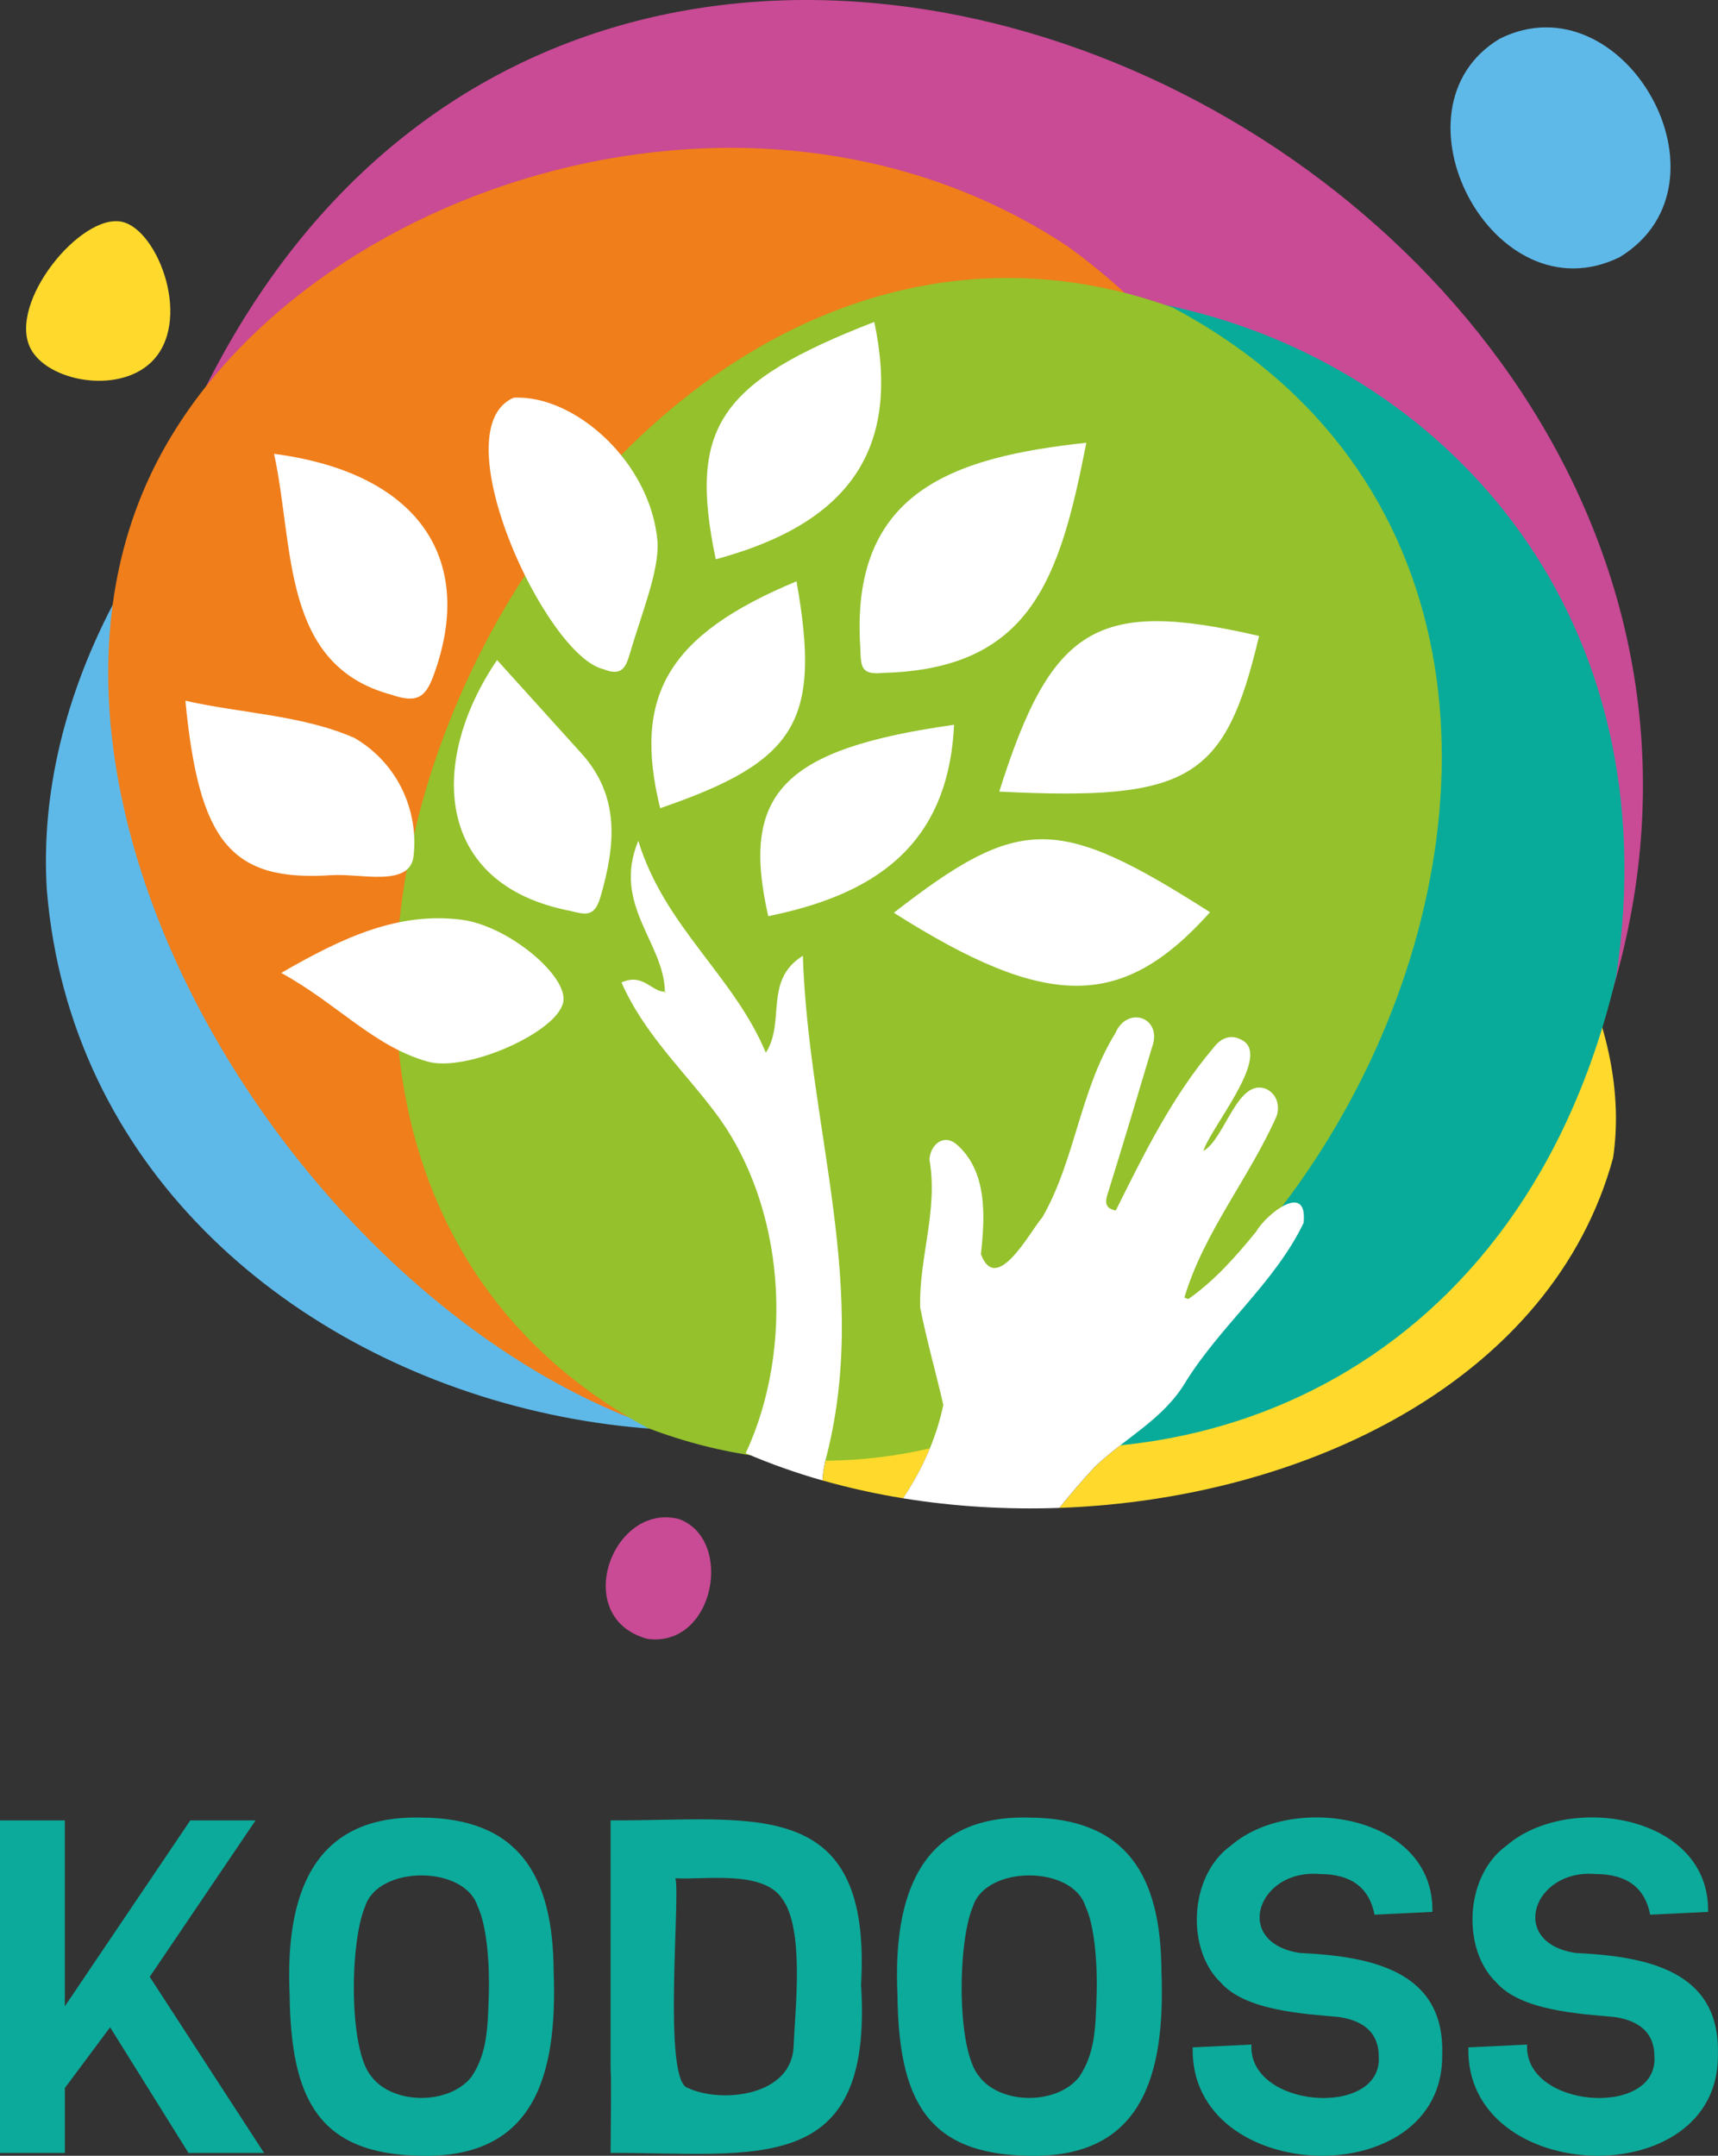
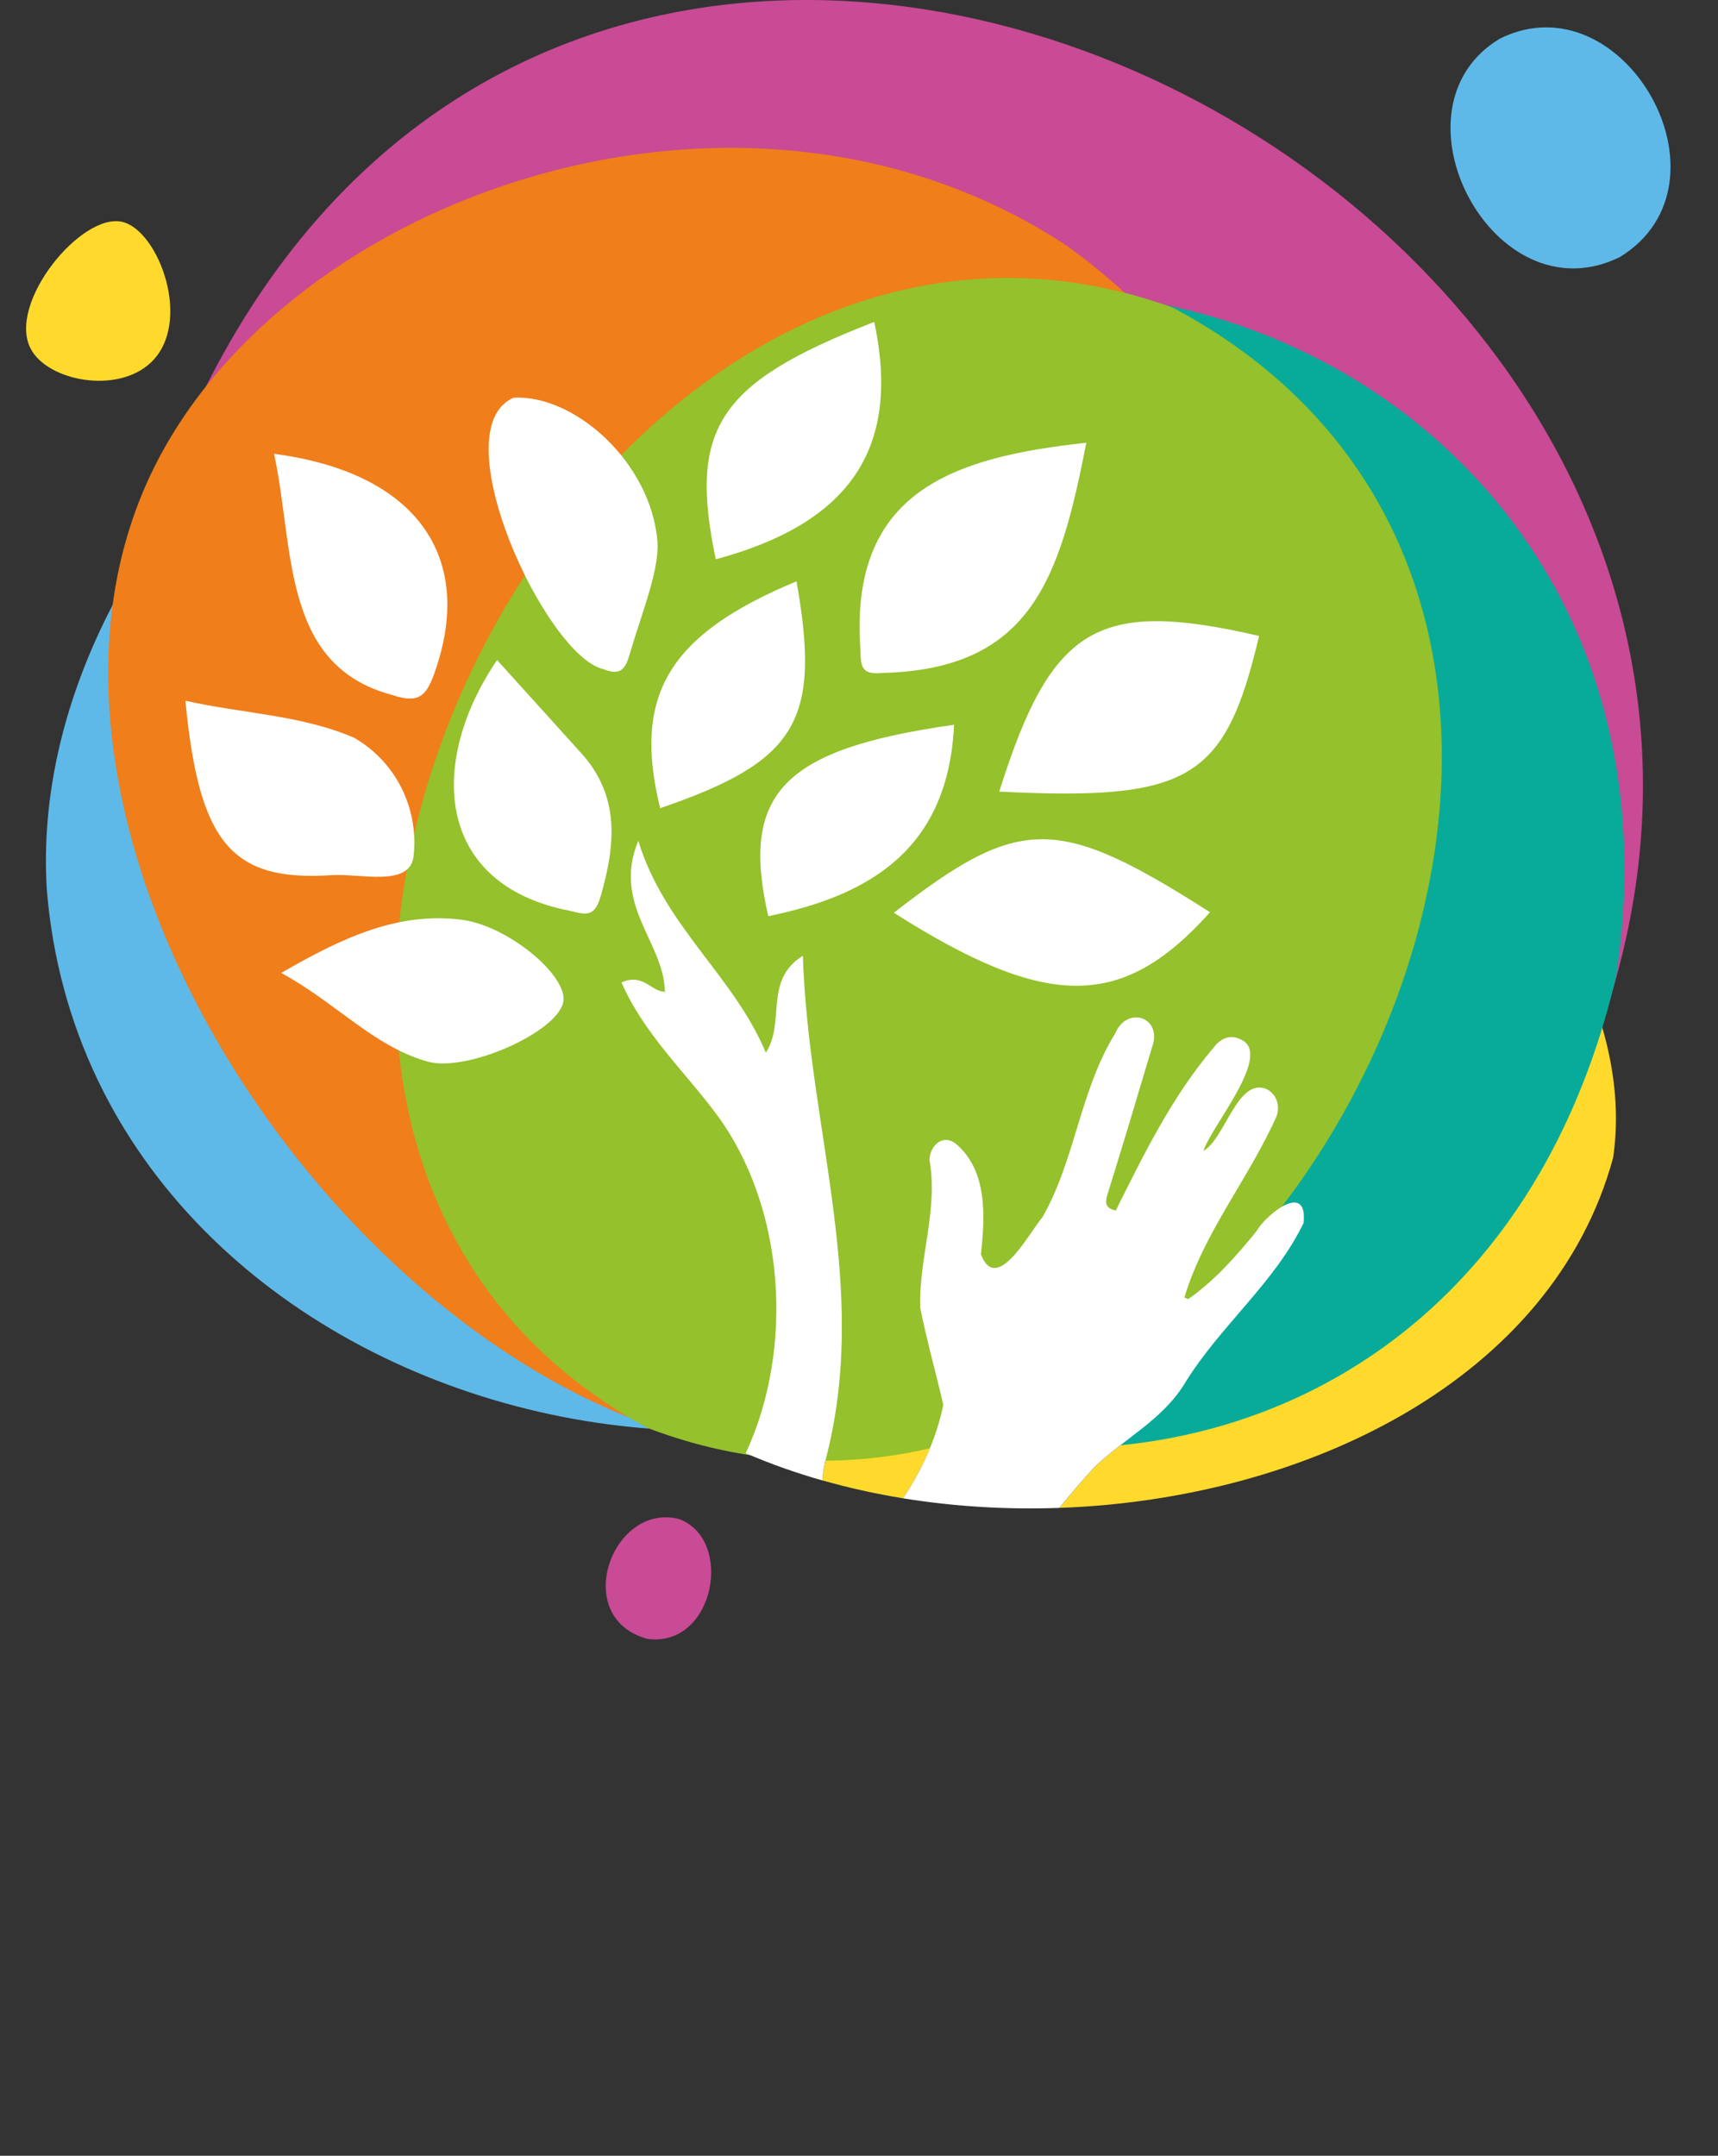
<svg xmlns="http://www.w3.org/2000/svg" id="Layer_2" data-name="Layer 2" viewBox="0 0 487.61 611.59">
  <rect x="0" y="0" width="487.61" height="611.59" fill="#333333" stroke="none" />
  <defs>
    <style>.cls-1{fill:#fff}.cls-2{fill:#ffda2c}.cls-4{fill:#c94a95}.cls-6{fill:#0caa9a}.cls-8{fill:#5eb9e9}</style>
  </defs>
  <g id="Logo_Achtergrond" data-name="Logo Achtergrond">
    <g id="Bolletjes">
      <path class="cls-2" d="M271.93 174.72c-86.61 13.05-152.38 111.57-124.06 180.35 13.04 26.23 36 45.21 63.79 57.21 13.89-29.86 11.14-69.9-8.25-96.1-9.01-12.17-20.51-22.69-27.01-37.46 6.15-2.77 8.51 2.67 12.32 2.63-.19-13.96-15.08-24.64-7.55-42.82 7.46 24.39 27.06 38.24 36.2 60.12 5.66-8.71-.69-20.53 10.52-27.51 1.61 49.37 19.35 94.64 6.33 143.48-.46 2.08-.7 3.85-.76 5.38 7.43 2.12 15.08 3.8 22.87 5.07 5.33-8.04 9.39-16.78 11.43-26.5-2.13-9.21-4.72-18.33-6.57-27.59-.42-14 5.16-27.71 2.63-41.94.13-3.88 3.63-7.48 7.46-4.59 9.08 7.64 8.33 20.7 7.14 31.37 4.46 11.76 13.85-6.34 17.45-10.47 9.36-16.3 10.63-35.96 20.68-52.18 3.41-8.04 13.56-4.55 10.45 3.92-4.17 13.99-8.35 27.97-12.69 41.9-.88 2.82-.01 3.9 2.39 4.44 8.19-16.38 15.98-32.32 27.81-46.28 1.92-2.51 4.71-3.92 7.94-2.12 8.73 4.34-8.75 24.65-10.88 31.5 6.12-3.38 9.57-20.63 17.73-17.65 2.82 1.33 4.08 4.28 3.11 7.63-7.77 17.62-20.68 33.03-26.23 51.61.37.14.74.28 1.11.43 7.52-5.28 13.52-12.09 19.28-19.17 2.9-5.01 14.71-14.33 13.43-2.41-8.14 16.88-23.58 29.13-33.47 45.09-6.28 10.61-17.15 15.83-25.82 24.11-3.49 3.76-6.81 7.64-10.02 11.62 70.22-2.5 140.02-36.57 157.14-99.28 10.89-72.81-89.11-168.36-185.88-153.79ZM34.72 62.95c-11.68-2.73-32.77 23.14-26 36 4.83 9.17 24.43 12.9 34 4 12.15-11.31 2.31-37.59-8-40Z" />
      <path class="cls-4" d="M456.2 285.8C357.38 449.81 20.54 407.21 39.7 157.36 131.05-146.25 534.95 40.99 456.19 285.8ZM192.72 430.95c-18.99-4.85-30.93 27.97-9 34 19.08 2.59 24.75-28.19 9-34Z" />
      <path class="cls-8" d="M339.9 337c-84.8 123.98-313.63 71.49-326.6-84.41C6.29 142.2 140.43 30.37 247.49 63.36 346.98 94.02 404.81 244.11 339.9 337ZM425.72 10.95c-33.06 19.76-1.94 79.61 34 62 34.26-20.93 1.18-79.38-34-62Z" />
      <path d="M227.46 412.88C111.41 409.19-8.14 241.97 42.78 134.59 80.48 55.09 211.26 9.14 303 69.87c127.76 92.15 104.05 332.45-75.55 343.01Z" style="fill:#f07e1a" />
      <path d="M458.72 276.95c30.71-203.82-250.34-274.31-312-77-59.11 222.05 259.13 301.26 312 76.99Z" style="fill:#08ab9a" />
      <path d="M332.88 87.28c-169.8-61.4-311.24 229.98-149.07 317.84C354.06 469.77 505.8 179.29 332.88 87.28Z" style="fill:#94c12c" />
    </g>
  </g>
  <g id="Witte_onderdelen" data-name="Witte onderdelen">
    <g id="witte_boom" data-name="witte boom">
      <g id="Witte_boom_2" data-name="Witte boom 2">
        <path class="cls-1" d="M130.98 260.92c-17.9-2.22-33.39 4.83-51.16 15.1 15.79 8.62 26.31 20.93 41.65 25.18 10.99 3.04 36.54-8.28 38.38-16.82 1.6-7.39-15.66-21.81-28.87-23.45ZM94.18 248.29c8.11-.55 22.13 3.5 23.19-5.34 1.49-12.44-4.11-26.23-16.79-33.61-14.98-6.53-32.01-6.92-47.96-10.55 3.86 40.22 12.97 51.42 41.56 49.49ZM244.19 184.17c.17 5.13.21 7.36 6.57 6.73 42.09-1.14 50.09-27.1 57.57-65.29-37.99 4.09-67.26 13.9-64.13 58.55ZM248.14 91.33c-44.22 17.16-52.8 30.01-44.99 67.35 38.34-10.34 52.56-31.63 44.99-67.35ZM111.21 197.13c8.15 2.82 10.01-.15 12.36-6.94 11.19-32.45-5.58-56.17-45.79-61.44 5.8 26.51 1.93 60.03 33.44 68.38ZM270.79 205.62c-48.6 6.85-60.71 19.46-52.74 54.3 29.1-5.91 51.09-19.22 52.74-54.3ZM253.69 258.95c43.7 27.73 64.92 27.56 89.75-.15-43.27-27.59-53.95-27.66-89.75.15ZM283.61 224.58c54.08 2.67 64.12-3.34 73.75-44.16-45.96-10.63-58.94-2.86-73.75 44.16ZM145.77 112.83c-20.73 9.04 9.09 73.32 25.52 77.02 4.8 1.93 6.2-.05 7.37-4.05 3.52-12.03 8.43-23.76 7.96-32.08-1.84-22.53-23.47-41.81-40.86-40.89ZM226.07 164.92c-36.46 15.15-46.55 32.41-38.7 64.37 38.79-13.29 45.75-24.63 38.7-64.37ZM164.99 213.69c-7.59-8.41-15.19-16.8-23.91-26.44-19.44 28.58-17.93 63.53 20.44 71.1 4.5 1.04 7.16 2.18 8.94-3.99 4.22-14.6 5.6-28.41-5.47-40.67Z" />
      </g>
      <path class="cls-2" d="M189.01 281.36c-.1 0-.19-.03-.29-.03 0 .14.02.27.02.41l.27-.38Z" />
      <path class="cls-1" d="M227.88 271.14c-11.21 6.97-4.86 18.79-10.52 27.51-9.13-21.88-28.74-35.73-36.2-60.12-7.52 18.18 7.36 28.85 7.55 42.82.1 0 .19.04.29.03l-.27.38c0-.14-.02-.27-.02-.41-3.81.05-6.17-5.39-12.32-2.63 6.5 14.77 17.99 25.29 27.01 37.46 19.39 26.19 22.15 66.23 8.25 96.1 6.98 3.02 14.27 5.59 21.79 7.73.06-1.53.3-3.3.76-5.38 13.02-48.83-4.72-94.11-6.33-143.48ZM336.51 392.06c9.89-15.95 25.33-28.2 33.47-45.09 1.28-11.92-10.53-2.61-13.43 2.41-5.76 7.08-11.77 13.89-19.28 19.17-.37-.14-.74-.28-1.11-.43 5.54-18.59 18.46-33.99 26.23-51.61.97-3.35-.29-6.3-3.11-7.63-8.16-2.98-11.62 14.26-17.73 17.65 2.13-6.84 19.6-27.16 10.88-31.5-3.23-1.8-6.02-.39-7.94 2.12-11.83 13.96-19.63 29.9-27.81 46.28-2.4-.53-3.27-1.62-2.39-4.44 4.35-13.93 8.52-27.92 12.69-41.9 3.11-8.47-7.04-11.96-10.45-3.92-10.05 16.22-11.32 35.88-20.68 52.18-3.6 4.13-12.99 22.22-17.45 10.47 1.19-10.66 1.94-23.73-7.14-31.37-3.83-2.89-7.33.71-7.46 4.59 2.53 14.23-3.05 27.93-2.63 41.94 1.85 9.27 4.44 18.38 6.57 27.59-2.04 9.72-6.09 18.46-11.43 26.5 14.47 2.35 29.42 3.25 44.36 2.72 3.2-3.97 6.53-7.86 10.02-11.62 8.67-8.28 19.53-13.5 25.82-24.11Z" />
    </g>
  </g>
  <g id="naam">
-     <path class="cls-6" d="m42.5 560.83 32.44 49.95H53.49l-22.24-35.64-12.84 17.23v18.42H0v-94.34h18.4v52.74l35.61-52.74h18.53l-30.05 44.39ZM157.14 559.24c1.12 29.49-5.37 53.06-37.6 52.34-29.33-.36-36.97-16.35-37.33-45.58-1.29-28.13 6.34-51.11 37.27-50.35 27.73.11 37.5 16.34 37.66 43.59Zm-18.4 6.76c.25-8.58-.5-19.55-3.18-25.18-3.71-11.73-28.23-11.64-31.91 0-4.37 10.06-4.75 40.56 1.72 48.23 6.15 8.16 22.19 8.15 28.46.13 4.43-6.66 4.61-13.65 4.9-23.19ZM329.65 559.24c1.12 29.49-5.37 53.06-37.6 52.34-29.33-.36-36.97-16.35-37.33-45.58-1.29-28.13 6.34-51.11 37.27-50.35 27.73.11 37.5 16.34 37.66 43.59Zm-18.4 6.76c.25-8.58-.5-19.55-3.18-25.18-3.71-11.73-28.23-11.64-31.91 0-4.37 10.06-4.75 40.56 1.72 48.23 6.15 8.16 22.19 8.15 28.46.13 4.43-6.66 4.61-13.65 4.9-23.19ZM409.34 582.96c.42 39.67-71.77 37.3-70.83-2.12l16.68-.79c-1 18.13 37.12 20.88 36.14 3.44 0-6.36-3.75-10.11-11.25-11.26-10.44-.92-26.72-1.88-33.63-9.81-9.76-9.27-9.11-30.19 2.91-38.82 17.49-15.13 57.76-8.76 57.19 18.81l-16.42.79c-1.5-7.69-6.67-11.53-15.49-11.53-17.73-1.56-24.96 19.47-5.69 22.39 20.13.95 41.19 4.99 40.38 28.88ZM487.58 582.96c.42 39.67-71.77 37.3-70.83-2.12l16.68-.79c-1 18.13 37.12 20.88 36.14 3.44 0-6.36-3.75-10.11-11.25-11.26-10.44-.92-26.72-1.88-33.63-9.81-9.76-9.27-9.11-30.19 2.91-38.82 17.49-15.13 57.76-8.76 57.19 18.81l-16.42.79c-1.5-7.69-6.67-11.53-15.49-11.53-17.73-1.56-24.96 19.47-5.69 22.39 20.13.95 41.19 4.99 40.38 28.88ZM244.39 563.21c3.16-54.53-30.92-46.55-71.09-46.77V586c0 1.09.04 2.14.11 3.16s-.1 21.62-.1 21.62c41.44-.08 74.55 7.14 71.09-47.57Zm-19.13 16.89c-.19 14.77-20.75 16.66-29.99 12.26-7.29-1.7-2.11-54.31-3.57-59.49 8.6.48 24.9-2.39 30.32 5.83 6.33 8.6 3.67 31.21 3.24 41.41Z" />
-   </g>
+     </g>
</svg>